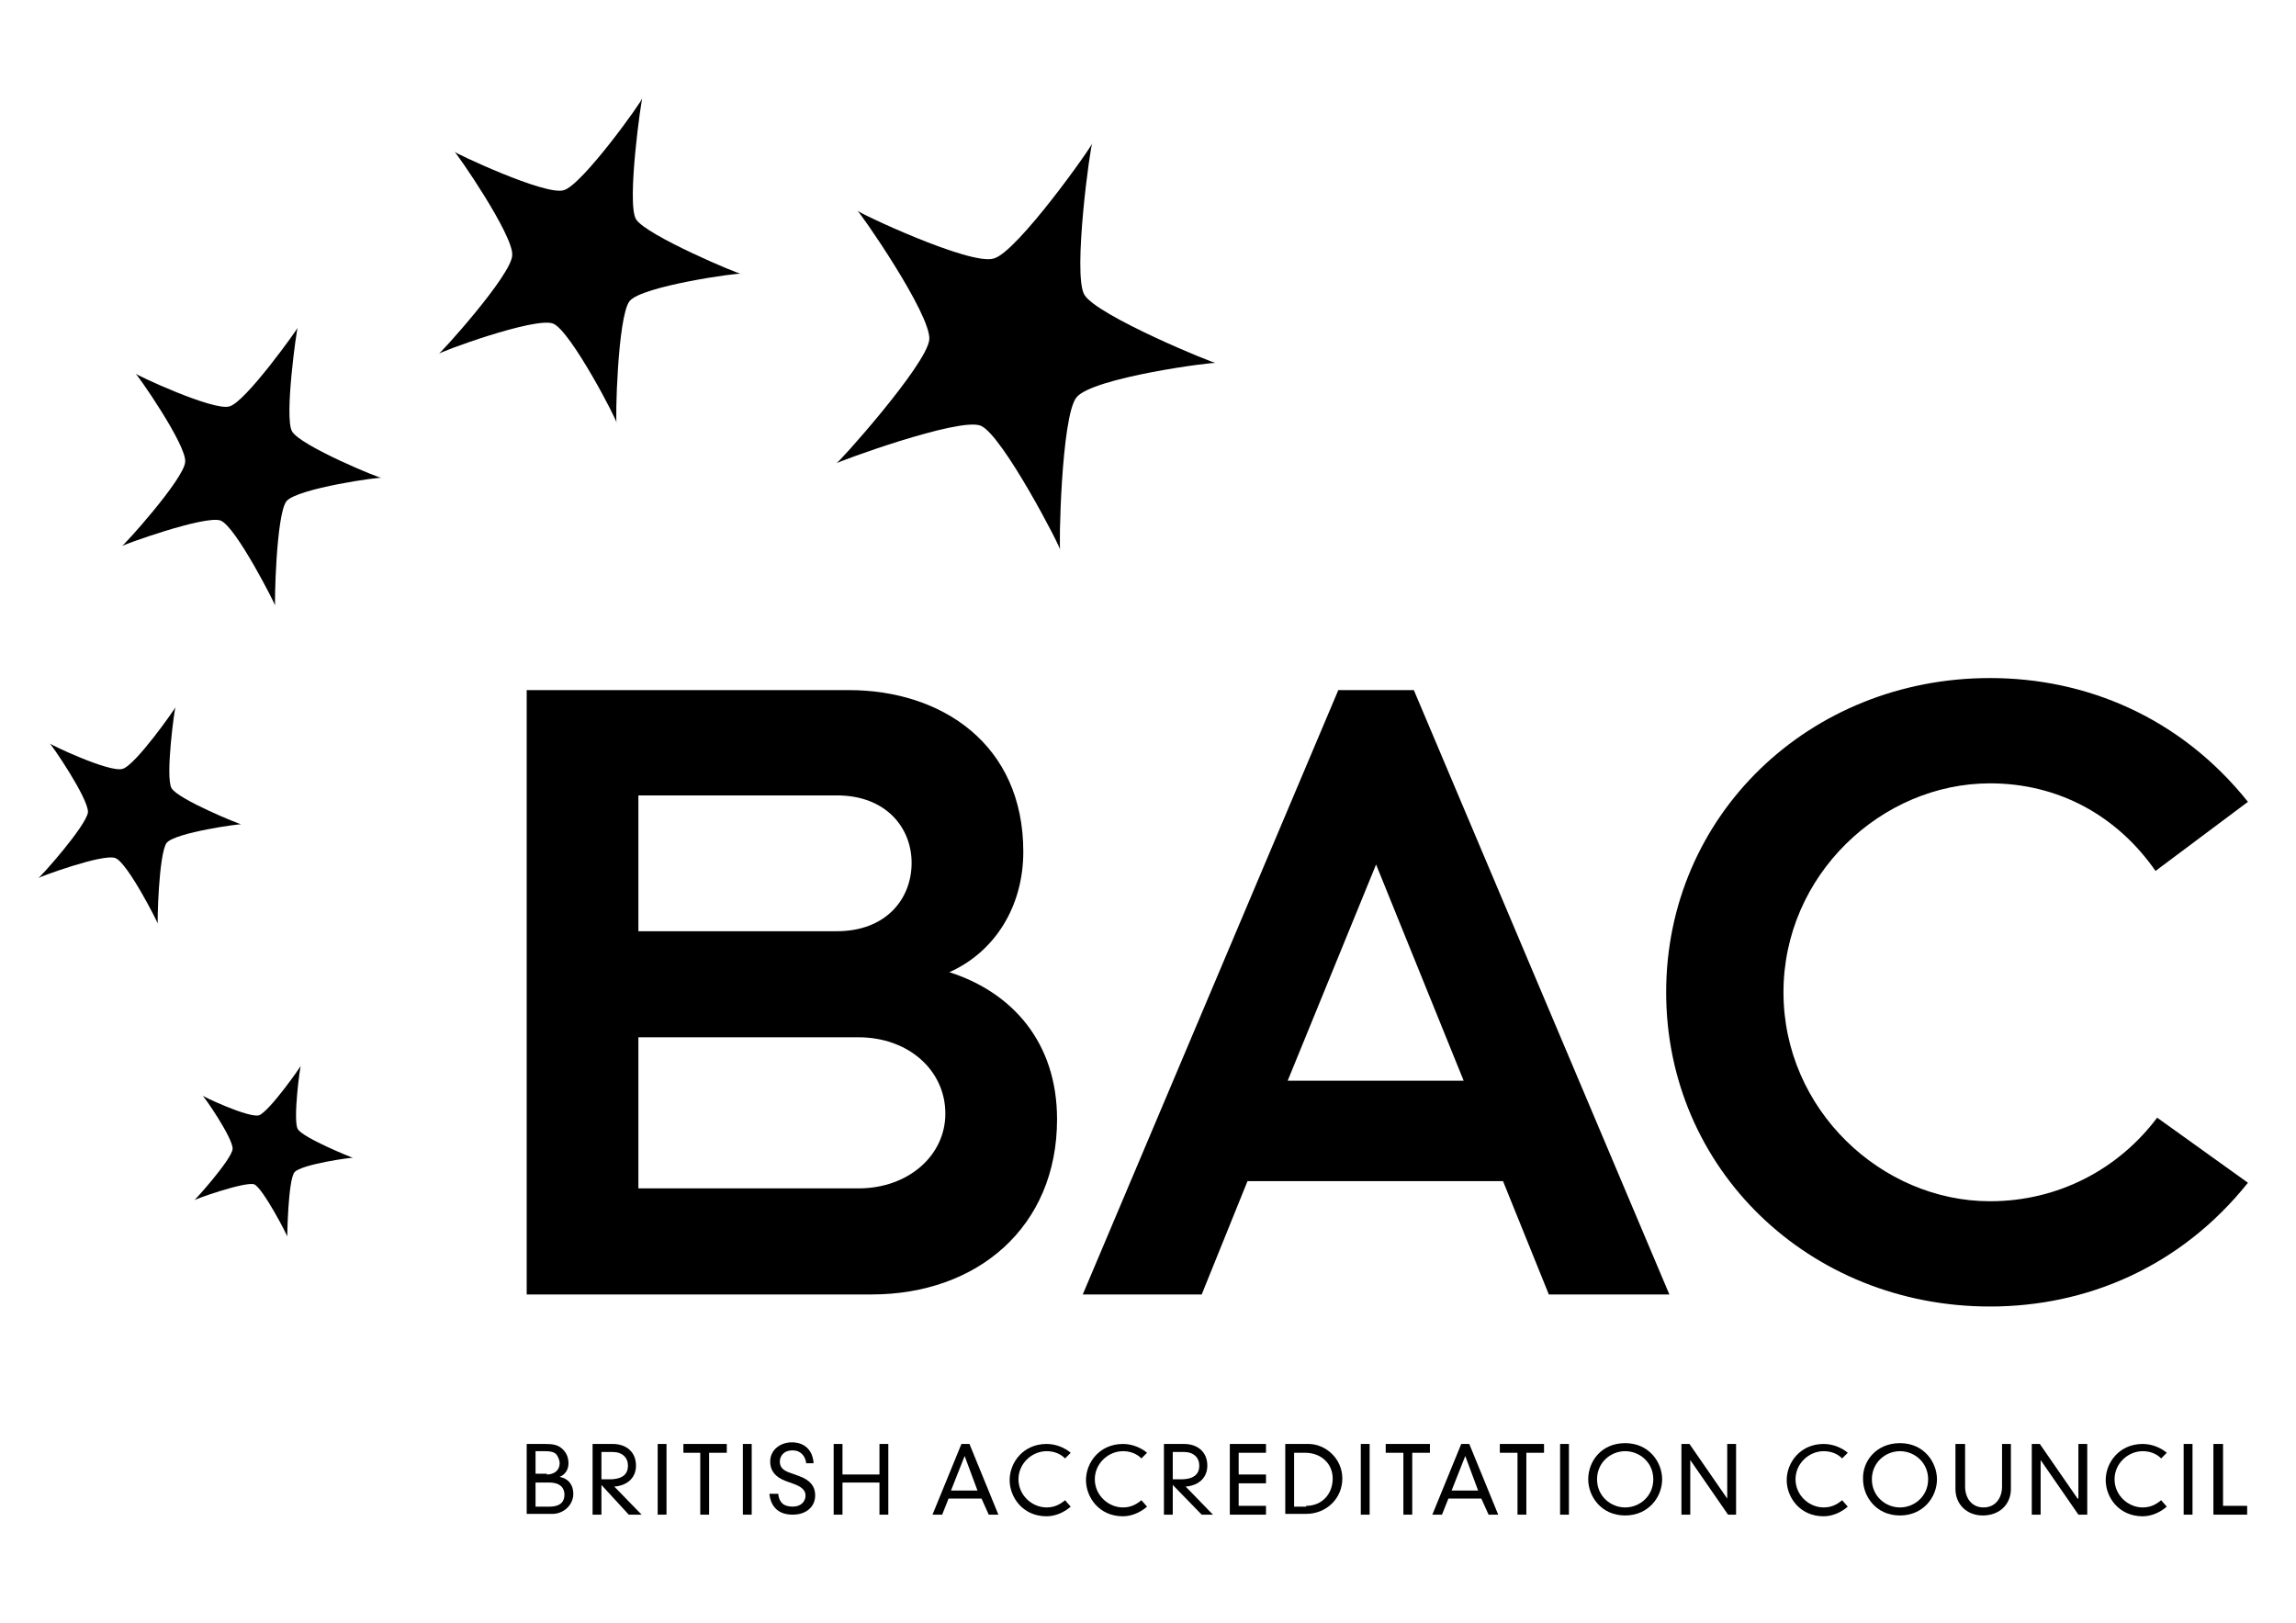
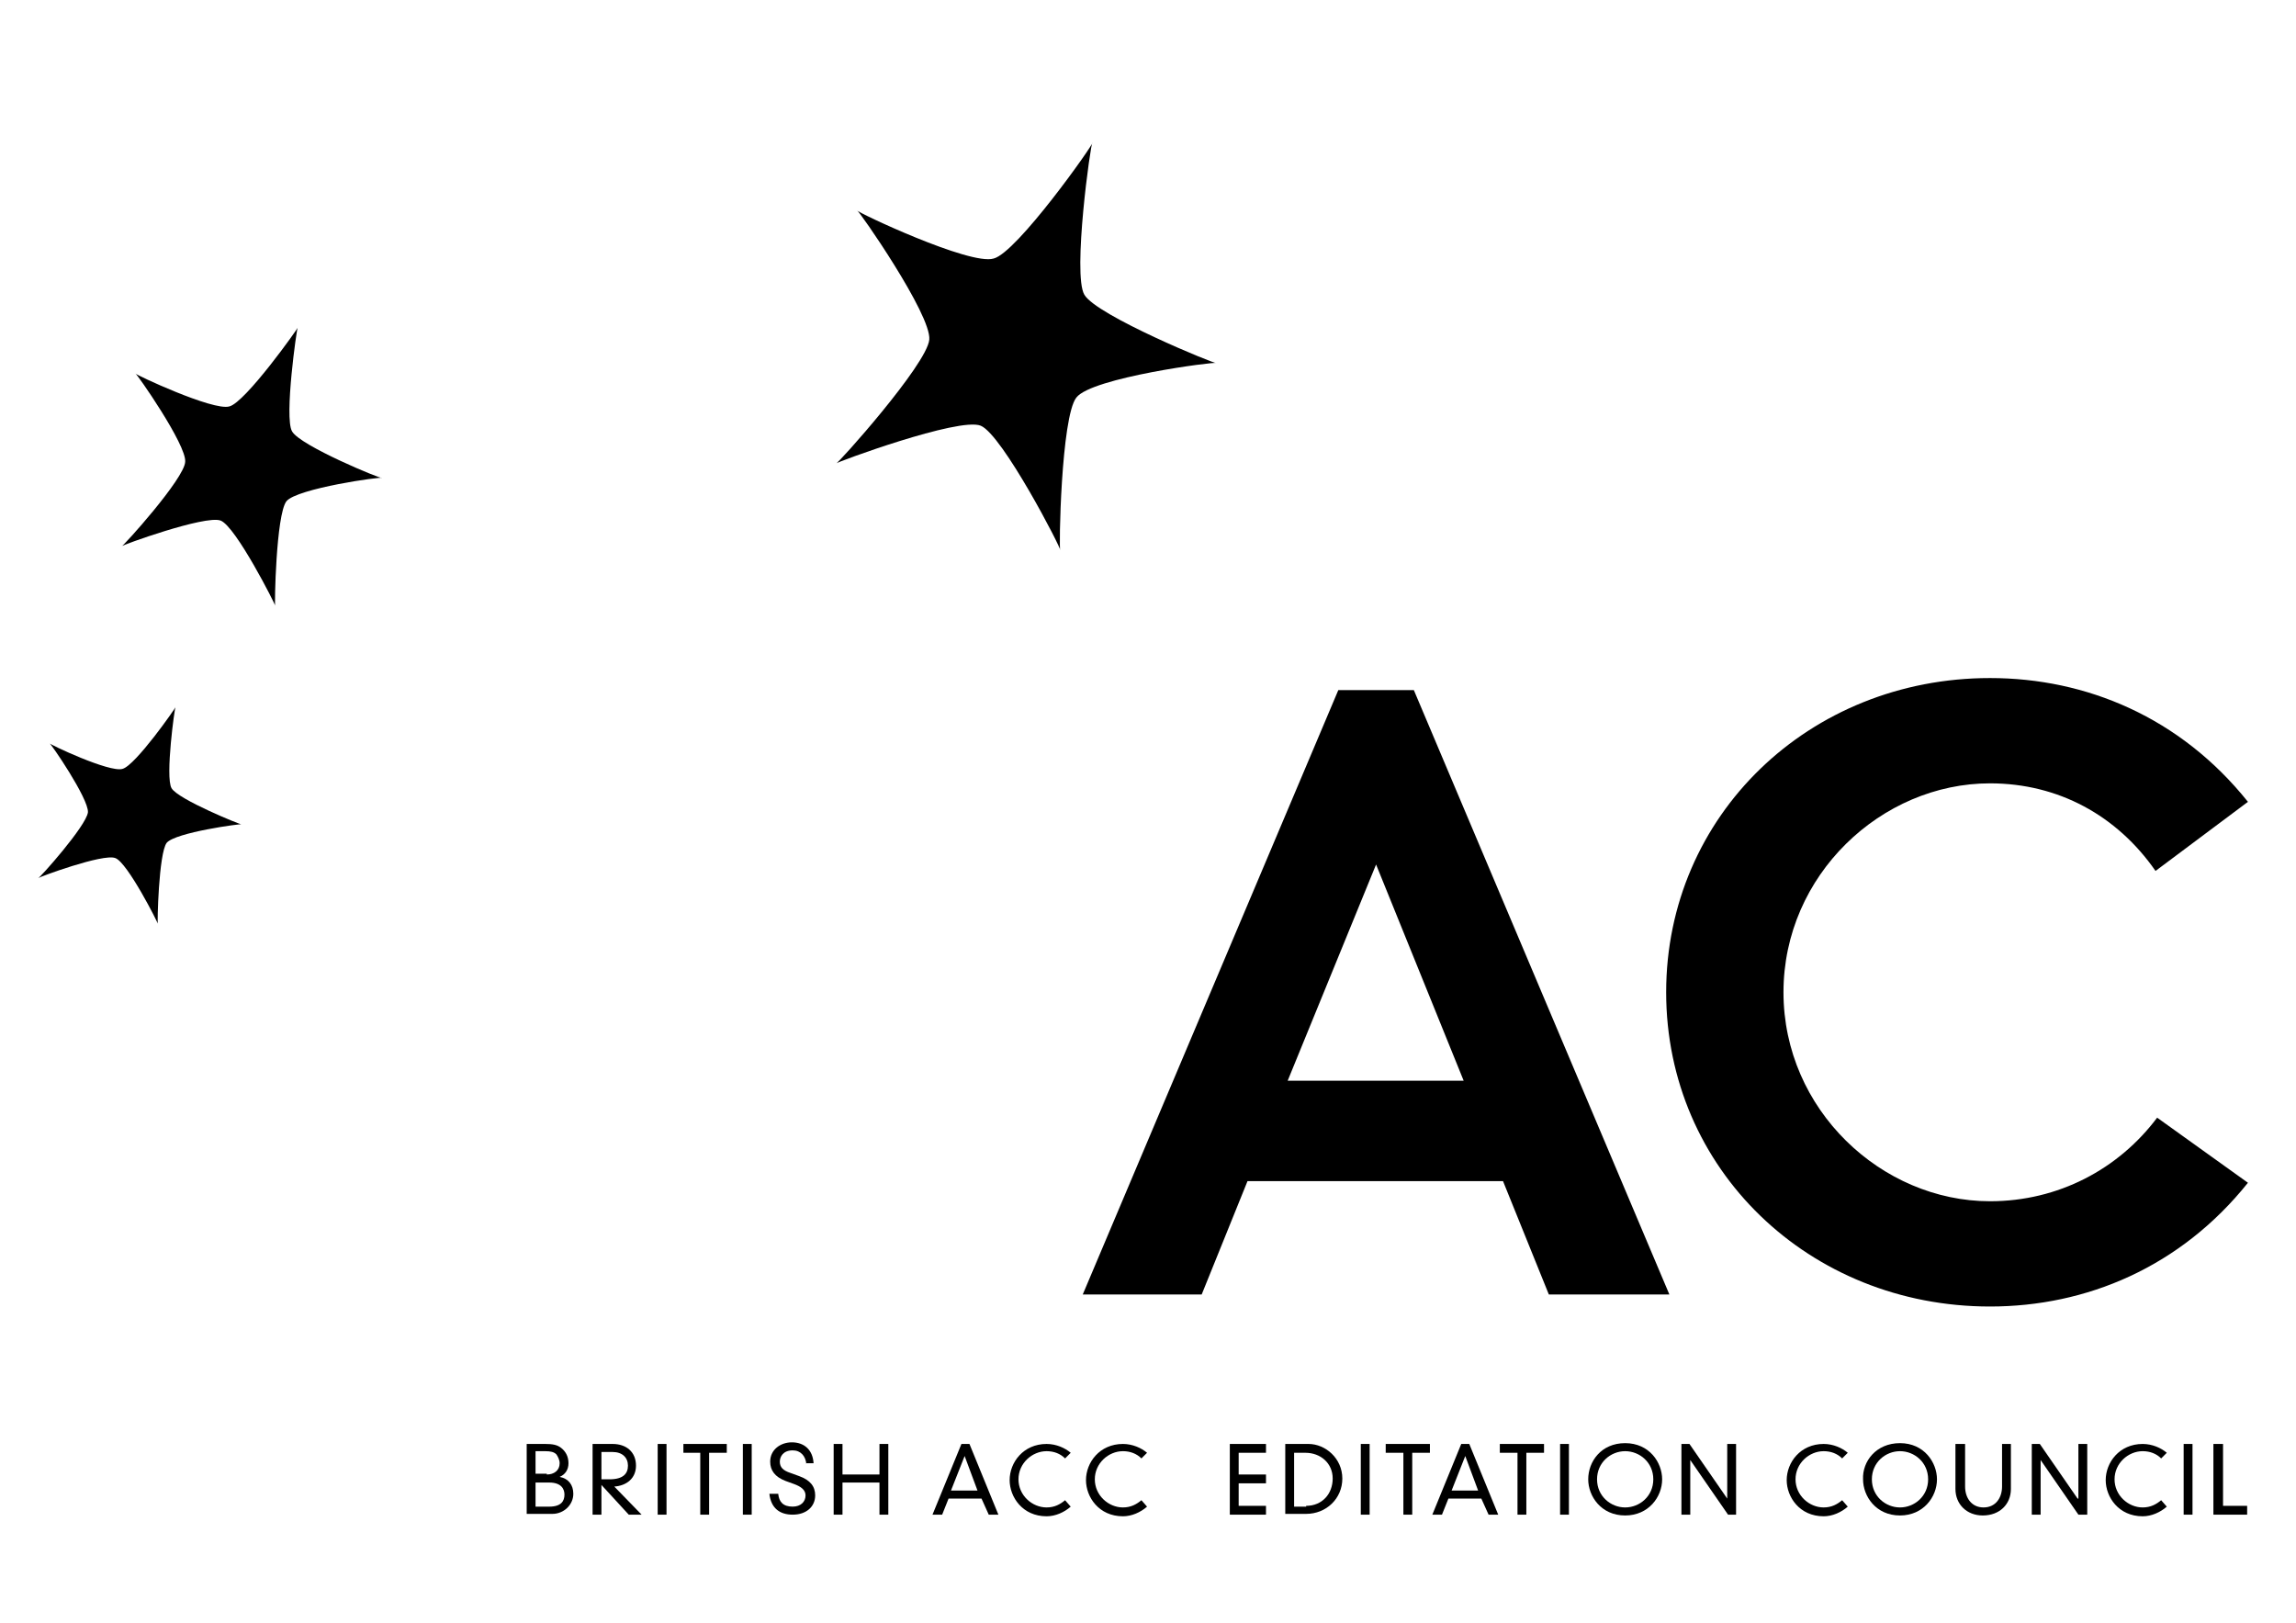
<svg xmlns="http://www.w3.org/2000/svg" width="116" height="82" viewBox="0 0 116 82" fill="none">
  <path fill-rule="evenodd" clip-rule="evenodd" d="M55.191 7.215C55.11 7.174 54.176 13.873 54.785 14.888C55.395 15.943 61.444 18.42 61.444 18.338C61.444 18.257 55.151 19.069 54.38 20.084C53.608 21.059 53.486 27.839 53.568 27.798C53.649 27.757 50.644 21.952 49.548 21.505C48.452 21.059 42.2 23.373 42.241 23.413C42.281 23.495 46.828 18.42 46.95 17.161C47.072 15.903 43.337 10.544 43.296 10.625C43.255 10.706 49.02 13.426 50.198 13.061C51.375 12.777 55.273 7.255 55.191 7.215Z" fill="black" />
-   <path fill-rule="evenodd" clip-rule="evenodd" d="M32.456 4.941C32.416 4.901 31.644 10.26 32.132 11.072C32.619 11.883 37.45 13.913 37.45 13.832C37.45 13.751 32.416 14.441 31.807 15.213C31.198 15.984 31.076 21.384 31.157 21.384C31.238 21.343 28.843 16.715 27.95 16.349C27.057 15.984 22.104 17.811 22.144 17.892C22.185 17.933 25.839 13.913 25.879 12.899C25.961 11.883 22.997 7.621 22.956 7.661C22.916 7.702 27.544 9.894 28.478 9.61C29.411 9.366 32.538 4.982 32.456 4.941Z" fill="black" />
  <path fill-rule="evenodd" clip-rule="evenodd" d="M15.04 16.552C14.999 16.552 14.349 21.099 14.755 21.79C15.161 22.52 19.302 24.225 19.302 24.144C19.302 24.063 14.999 24.672 14.471 25.322C13.943 26.012 13.862 30.64 13.903 30.599C13.943 30.599 11.914 26.58 11.142 26.296C10.371 26.012 6.108 27.554 6.148 27.595C6.189 27.636 9.315 24.185 9.356 23.332C9.437 22.48 6.879 18.826 6.839 18.866C6.798 18.907 10.777 20.774 11.589 20.531C12.401 20.328 15.08 16.552 15.04 16.552Z" fill="black" />
  <path fill-rule="evenodd" clip-rule="evenodd" d="M8.869 35.715C8.828 35.715 8.341 39.247 8.666 39.815C8.99 40.384 12.198 41.683 12.198 41.642C12.198 41.602 8.869 42.048 8.422 42.576C8.016 43.104 7.935 46.717 7.975 46.676C8.016 46.676 6.433 43.55 5.824 43.347C5.215 43.104 1.926 44.322 1.926 44.362C1.967 44.403 4.362 41.723 4.443 41.033C4.484 40.343 2.535 37.501 2.495 37.542C2.454 37.582 5.54 39.044 6.189 38.841C6.839 38.678 8.909 35.715 8.869 35.715Z" fill="black" />
-   <path fill-rule="evenodd" clip-rule="evenodd" d="M15.202 53.822C15.161 53.822 14.796 56.583 15.04 57.029C15.283 57.476 17.8 58.491 17.841 58.491C17.841 58.45 15.202 58.815 14.877 59.221C14.552 59.627 14.512 62.469 14.512 62.469C14.552 62.469 13.294 60.033 12.847 59.83C12.401 59.668 9.762 60.602 9.802 60.642C9.802 60.683 11.71 58.572 11.751 58.044C11.792 57.516 10.249 55.283 10.208 55.324C10.168 55.364 12.604 56.501 13.091 56.339C13.619 56.136 15.242 53.822 15.202 53.822Z" fill="black" />
-   <path d="M26.61 47.042V34.862H42.89C47.559 34.862 51.7 37.582 51.7 43.023C51.7 45.824 50.239 48.097 47.965 49.112C51.132 50.127 53.405 52.645 53.405 56.542C53.405 61.982 49.386 65.392 44.027 65.392H26.61V52.401V47.042ZM32.253 47.042H42.281C44.758 47.042 46.057 45.418 46.057 43.591C46.057 41.805 44.758 40.181 42.281 40.181H32.253V47.042ZM32.253 60.033H43.377C45.895 60.033 47.762 58.369 47.762 56.258C47.762 54.065 45.895 52.401 43.377 52.401H32.253V60.033Z" fill="black" />
  <path d="M71.431 34.862L84.341 65.392H78.251L75.937 59.668H63.027L60.713 65.392H54.704L67.615 34.862H71.431ZM73.948 54.593L69.523 43.672L65.057 54.593H73.948Z" fill="black" />
  <path d="M113.572 59.749C110.162 64.012 105.412 66.001 100.54 66.001C91.406 66.001 84.179 59.059 84.179 50.127C84.179 41.196 91.406 34.253 100.54 34.253C105.412 34.253 110.162 36.243 113.572 40.506L108.903 43.997C106.955 41.196 103.991 39.572 100.54 39.572C95.059 39.572 90.106 44.2 90.106 50.127C90.106 56.055 95.059 60.683 100.54 60.683C103.991 60.683 107.036 59.059 108.985 56.461L113.572 59.749Z" fill="black" />
  <path d="M26.61 72.944H27.544C27.909 72.944 28.153 72.984 28.356 73.147C28.559 73.309 28.721 73.553 28.721 73.918C28.721 74.243 28.559 74.487 28.275 74.608C28.721 74.69 28.965 75.014 28.965 75.461C28.965 76.029 28.478 76.476 27.909 76.476H26.61V72.944ZM27.625 74.487C27.991 74.487 28.275 74.284 28.275 73.918C28.275 73.756 28.194 73.593 28.112 73.472C27.991 73.35 27.828 73.309 27.544 73.309H27.057V74.446H27.625V74.487ZM27.747 76.111C28.356 76.111 28.518 75.826 28.518 75.502C28.518 75.217 28.356 74.893 27.747 74.893H27.057V76.111H27.747Z" fill="black" />
  <path d="M30.386 75.014V76.516H29.939V72.944H30.954C31.644 72.944 32.132 73.35 32.132 74.04C32.132 74.69 31.644 75.055 31.035 75.096L32.416 76.516H31.766L30.386 75.014ZM30.386 74.73C30.426 74.73 30.508 74.73 30.792 74.73C31.482 74.73 31.726 74.446 31.726 74.04C31.726 73.634 31.441 73.35 30.954 73.35H30.386V74.73Z" fill="black" />
  <path d="M33.674 72.944H33.228V76.516H33.674V72.944Z" fill="black" />
  <path d="M35.379 73.39H34.527V72.944H36.719V73.39H35.826V76.516H35.379V73.39Z" fill="black" />
  <path d="M37.978 72.944H37.531V76.516H37.978V72.944Z" fill="black" />
  <path d="M40.739 73.959C40.698 73.552 40.454 73.268 40.048 73.268C39.561 73.268 39.399 73.593 39.399 73.837C39.399 74.121 39.561 74.283 39.926 74.405L40.373 74.567C40.941 74.77 41.185 75.095 41.185 75.542C41.185 76.11 40.739 76.516 40.048 76.516C39.399 76.516 38.952 76.191 38.871 75.461H39.318C39.358 75.867 39.561 76.11 40.048 76.11C40.454 76.11 40.698 75.867 40.698 75.542C40.698 75.258 40.454 75.095 40.13 74.973L39.683 74.811C39.155 74.608 38.912 74.283 38.912 73.837C38.912 73.228 39.439 72.862 40.008 72.862C40.617 72.862 41.063 73.228 41.104 73.918H40.739V73.959Z" fill="black" />
  <path d="M44.433 72.944H44.88V76.516H44.433V74.893H42.565V76.516H42.119V72.944H42.565V74.487H44.433V72.944Z" fill="black" />
  <path d="M49.589 75.704H47.924L47.6 76.516H47.112L48.574 72.944H48.98L50.441 76.516H49.954L49.589 75.704ZM48.736 73.553L48.046 75.299H49.386L48.736 73.553Z" fill="black" />
  <path d="M53.811 73.675C53.568 73.431 53.243 73.309 52.877 73.309C52.147 73.309 51.456 73.918 51.456 74.73C51.456 75.542 52.147 76.151 52.877 76.151C53.283 76.151 53.568 75.989 53.811 75.786L54.095 76.111C53.771 76.395 53.324 76.598 52.877 76.598C51.66 76.598 51.01 75.623 51.01 74.771C51.01 73.878 51.7 72.944 52.877 72.944C53.365 72.944 53.811 73.147 54.095 73.39L53.811 73.675Z" fill="black" />
  <path d="M57.668 73.675C57.424 73.431 57.1 73.309 56.734 73.309C56.004 73.309 55.313 73.918 55.313 74.73C55.313 75.542 56.004 76.151 56.734 76.151C57.14 76.151 57.424 75.989 57.668 75.786L57.952 76.111C57.627 76.395 57.181 76.598 56.734 76.598C55.516 76.598 54.867 75.623 54.867 74.771C54.867 73.878 55.557 72.944 56.734 72.944C57.221 72.944 57.668 73.147 57.952 73.39L57.668 73.675Z" fill="black" />
-   <path d="M59.251 75.014V76.516H58.805V72.944H59.82C60.51 72.944 60.997 73.35 60.997 74.04C60.997 74.69 60.51 75.055 59.901 75.096L61.281 76.516H60.713L59.251 75.014ZM59.251 74.73C59.292 74.73 59.373 74.73 59.657 74.73C60.348 74.73 60.591 74.446 60.591 74.04C60.591 73.634 60.307 73.35 59.82 73.35H59.251V74.73Z" fill="black" />
  <path d="M62.134 72.944H63.961V73.39H62.581V74.487H63.961V74.933H62.581V76.07H63.961V76.516H62.134V72.944Z" fill="black" />
  <path d="M64.935 72.944H66.112C66.965 72.944 67.818 73.675 67.818 74.69C67.818 75.704 67.006 76.476 65.991 76.476H64.935V72.944ZM65.991 76.07C66.803 76.07 67.331 75.461 67.331 74.69C67.331 73.918 66.722 73.39 65.95 73.39H65.382V76.111H65.991V76.07Z" fill="black" />
  <path d="M69.198 72.944H68.751V76.516H69.198V72.944Z" fill="black" />
  <path d="M70.903 73.39H70.01V72.944H72.243V73.39H71.35V76.516H70.903V73.39Z" fill="black" />
  <path d="M74.841 75.704H73.177L72.852 76.516H72.365L73.826 72.944H74.232L75.694 76.516H75.207L74.841 75.704ZM74.029 73.553L73.339 75.299H74.679L74.029 73.553Z" fill="black" />
  <path d="M76.668 73.39H75.775V72.944H78.008V73.39H77.115V76.516H76.668V73.39Z" fill="black" />
  <path d="M79.266 72.944H78.82V76.516H79.266V72.944Z" fill="black" />
  <path d="M82.108 72.903C83.326 72.903 83.976 73.878 83.976 74.73C83.976 75.623 83.286 76.557 82.108 76.557C80.89 76.557 80.241 75.583 80.241 74.73C80.241 73.837 80.89 72.903 82.108 72.903ZM82.108 76.151C82.839 76.151 83.529 75.583 83.529 74.73C83.529 73.878 82.839 73.309 82.108 73.309C81.378 73.309 80.687 73.878 80.687 74.73C80.687 75.583 81.378 76.151 82.108 76.151Z" fill="black" />
  <path d="M87.264 72.944H87.711V76.516H87.305L85.397 73.756V76.516H84.95V72.944H85.356L87.264 75.704V72.944Z" fill="black" />
  <path d="M93.07 73.675C92.826 73.431 92.502 73.309 92.136 73.309C91.405 73.309 90.715 73.918 90.715 74.73C90.715 75.542 91.405 76.151 92.136 76.151C92.542 76.151 92.826 75.989 93.07 75.786L93.354 76.111C93.029 76.395 92.583 76.598 92.136 76.598C90.918 76.598 90.269 75.623 90.269 74.771C90.269 73.878 90.959 72.944 92.136 72.944C92.623 72.944 93.07 73.147 93.354 73.39L93.07 73.675Z" fill="black" />
  <path d="M95.993 72.903C97.211 72.903 97.861 73.878 97.861 74.73C97.861 75.623 97.17 76.557 95.993 76.557C94.775 76.557 94.126 75.583 94.126 74.73C94.085 73.837 94.775 72.903 95.993 72.903ZM95.993 76.151C96.724 76.151 97.414 75.583 97.414 74.73C97.414 73.878 96.724 73.309 95.993 73.309C95.262 73.309 94.572 73.878 94.572 74.73C94.572 75.583 95.262 76.151 95.993 76.151Z" fill="black" />
  <path d="M98.835 72.944H99.282V75.096C99.282 75.664 99.606 76.151 100.215 76.151C100.824 76.151 101.149 75.664 101.149 75.096V72.944H101.596V75.217C101.596 75.989 101.027 76.557 100.175 76.557C99.363 76.557 98.794 75.989 98.794 75.217V72.944H98.835Z" fill="black" />
  <path d="M105.006 72.944H105.453V76.516H105.006L103.098 73.756V76.516H102.651V72.944H103.057L104.965 75.704H105.006V72.944Z" fill="black" />
  <path d="M109.188 73.675C108.944 73.431 108.619 73.309 108.254 73.309C107.523 73.309 106.833 73.918 106.833 74.73C106.833 75.542 107.523 76.151 108.254 76.151C108.66 76.151 108.944 75.989 109.188 75.786L109.472 76.111C109.147 76.395 108.7 76.598 108.254 76.598C107.036 76.598 106.386 75.623 106.386 74.771C106.386 73.878 107.076 72.944 108.254 72.944C108.741 72.944 109.188 73.147 109.472 73.39L109.188 73.675Z" fill="black" />
  <path d="M110.771 72.944H110.324V76.516H110.771V72.944Z" fill="black" />
  <path d="M111.827 72.944H112.314V76.07H113.532V76.516H111.827V72.944Z" fill="black" />
</svg>